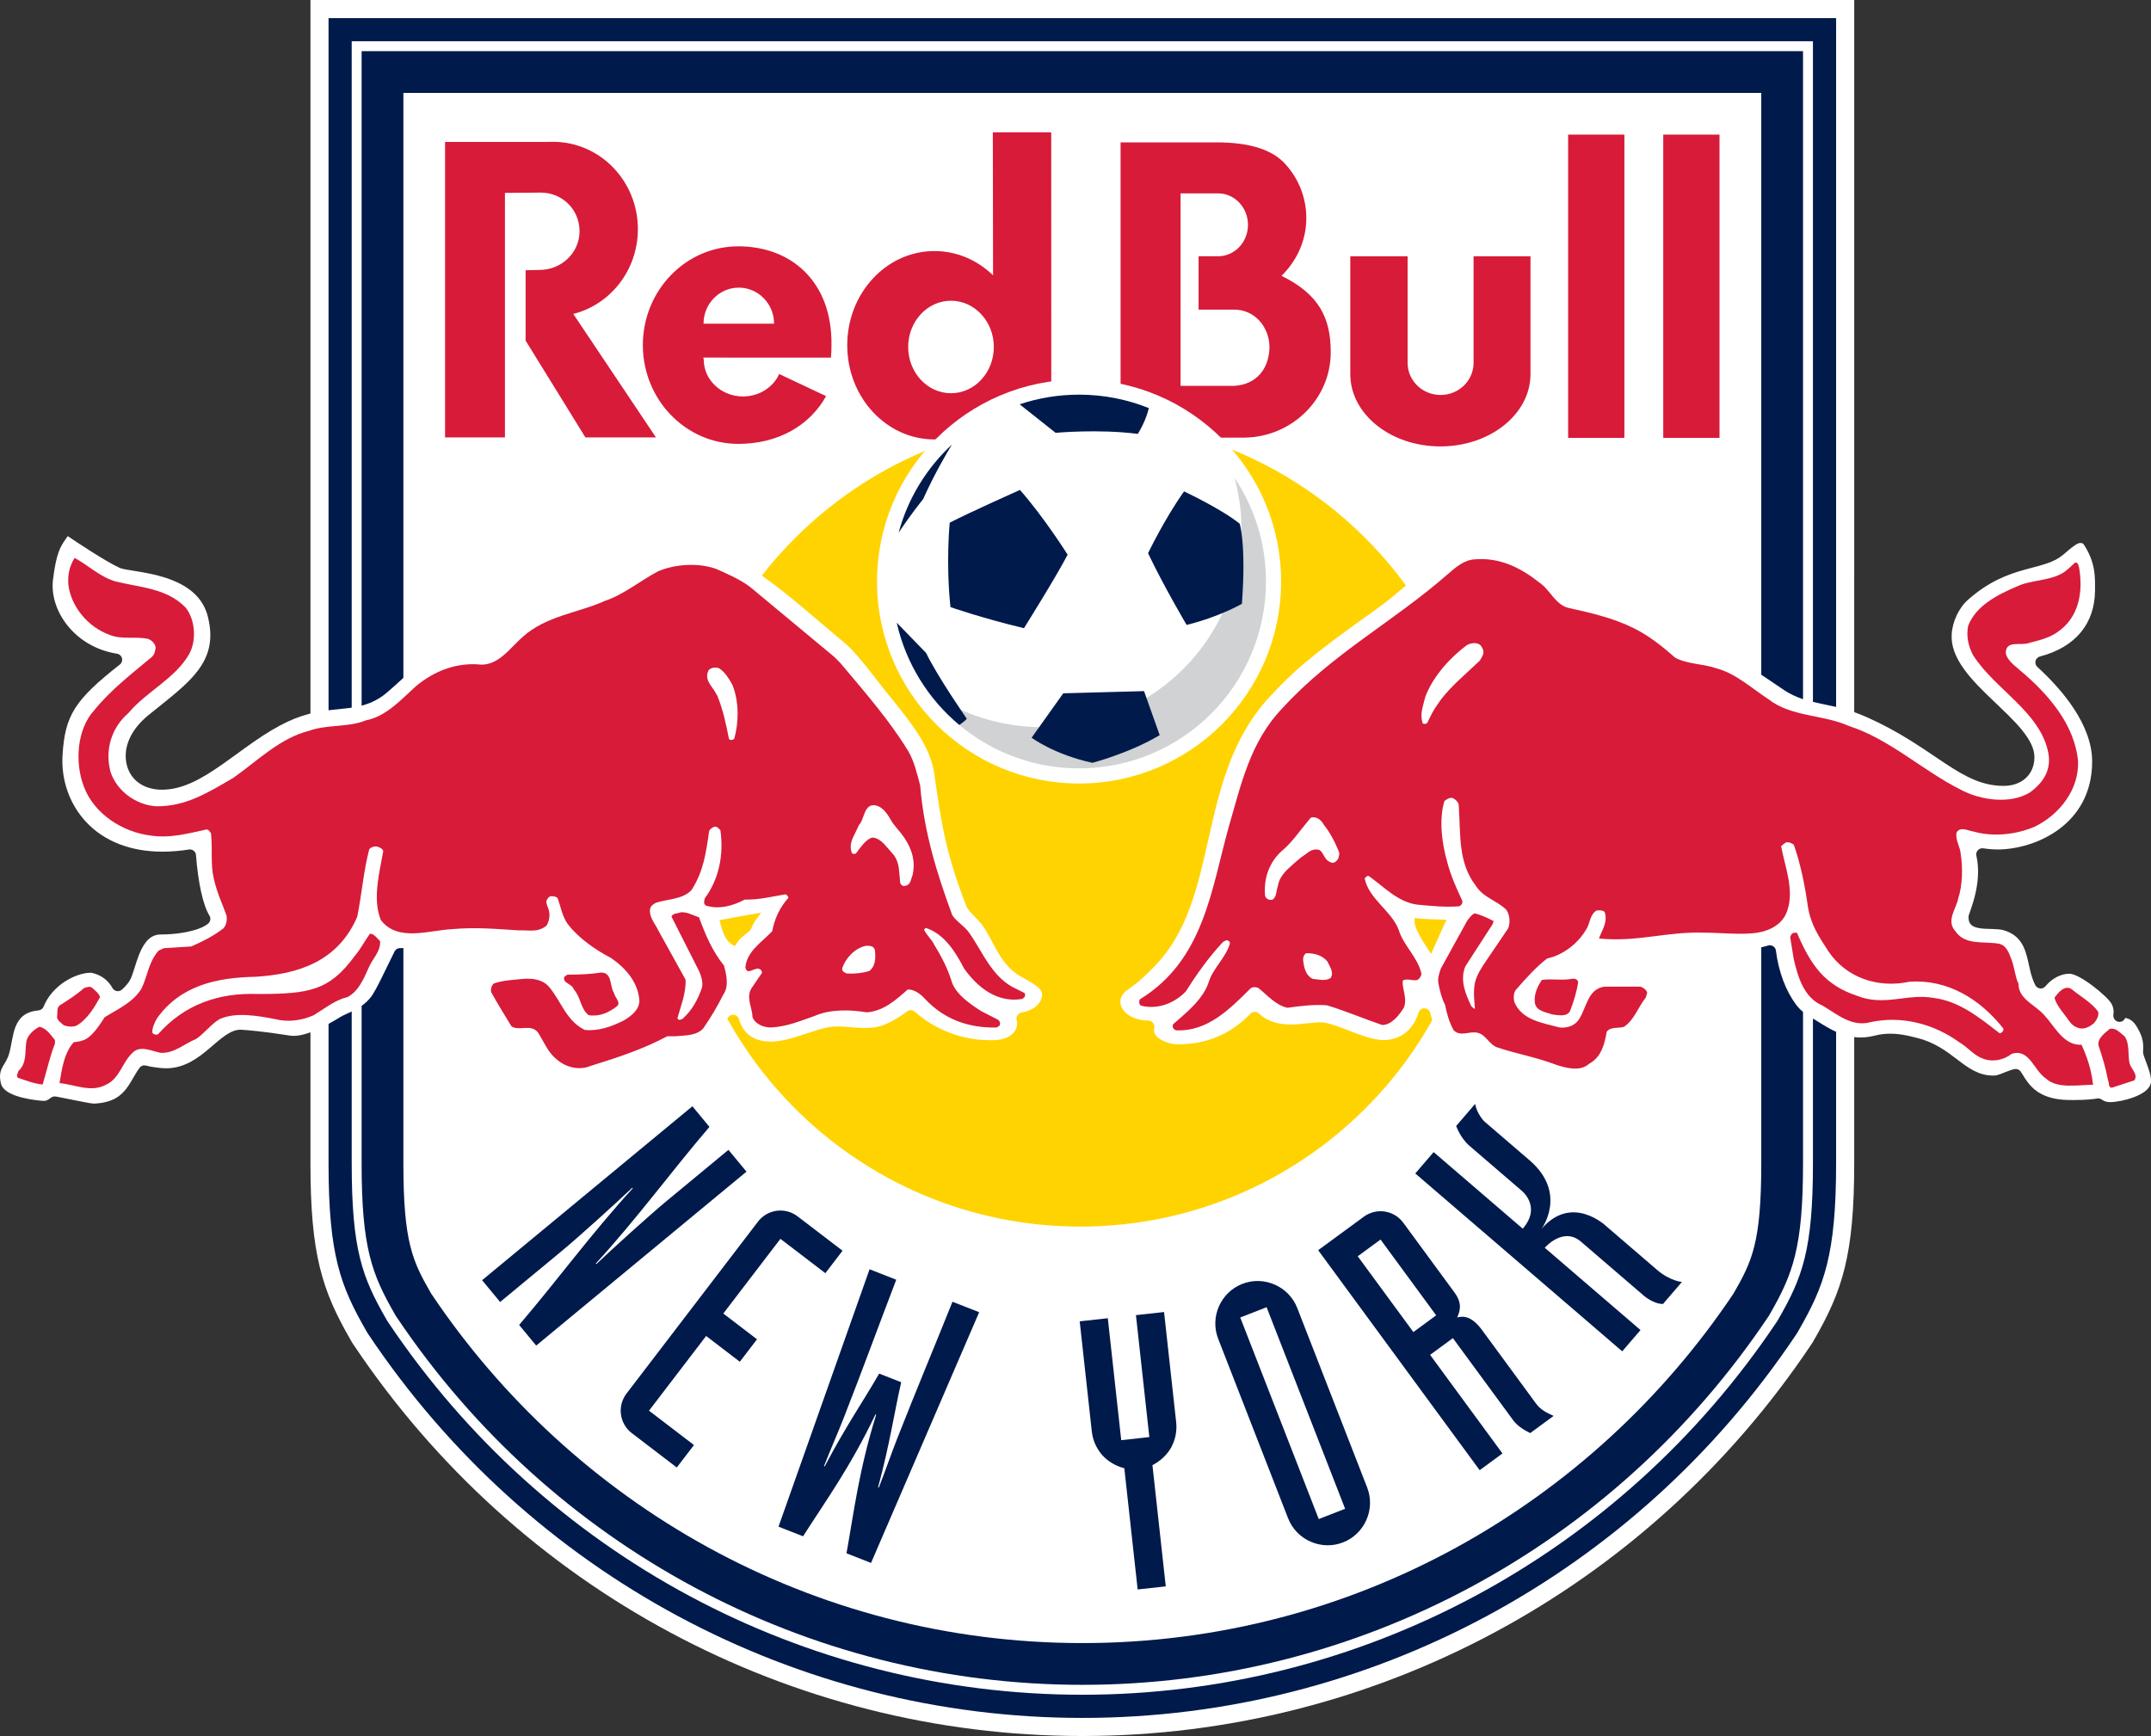
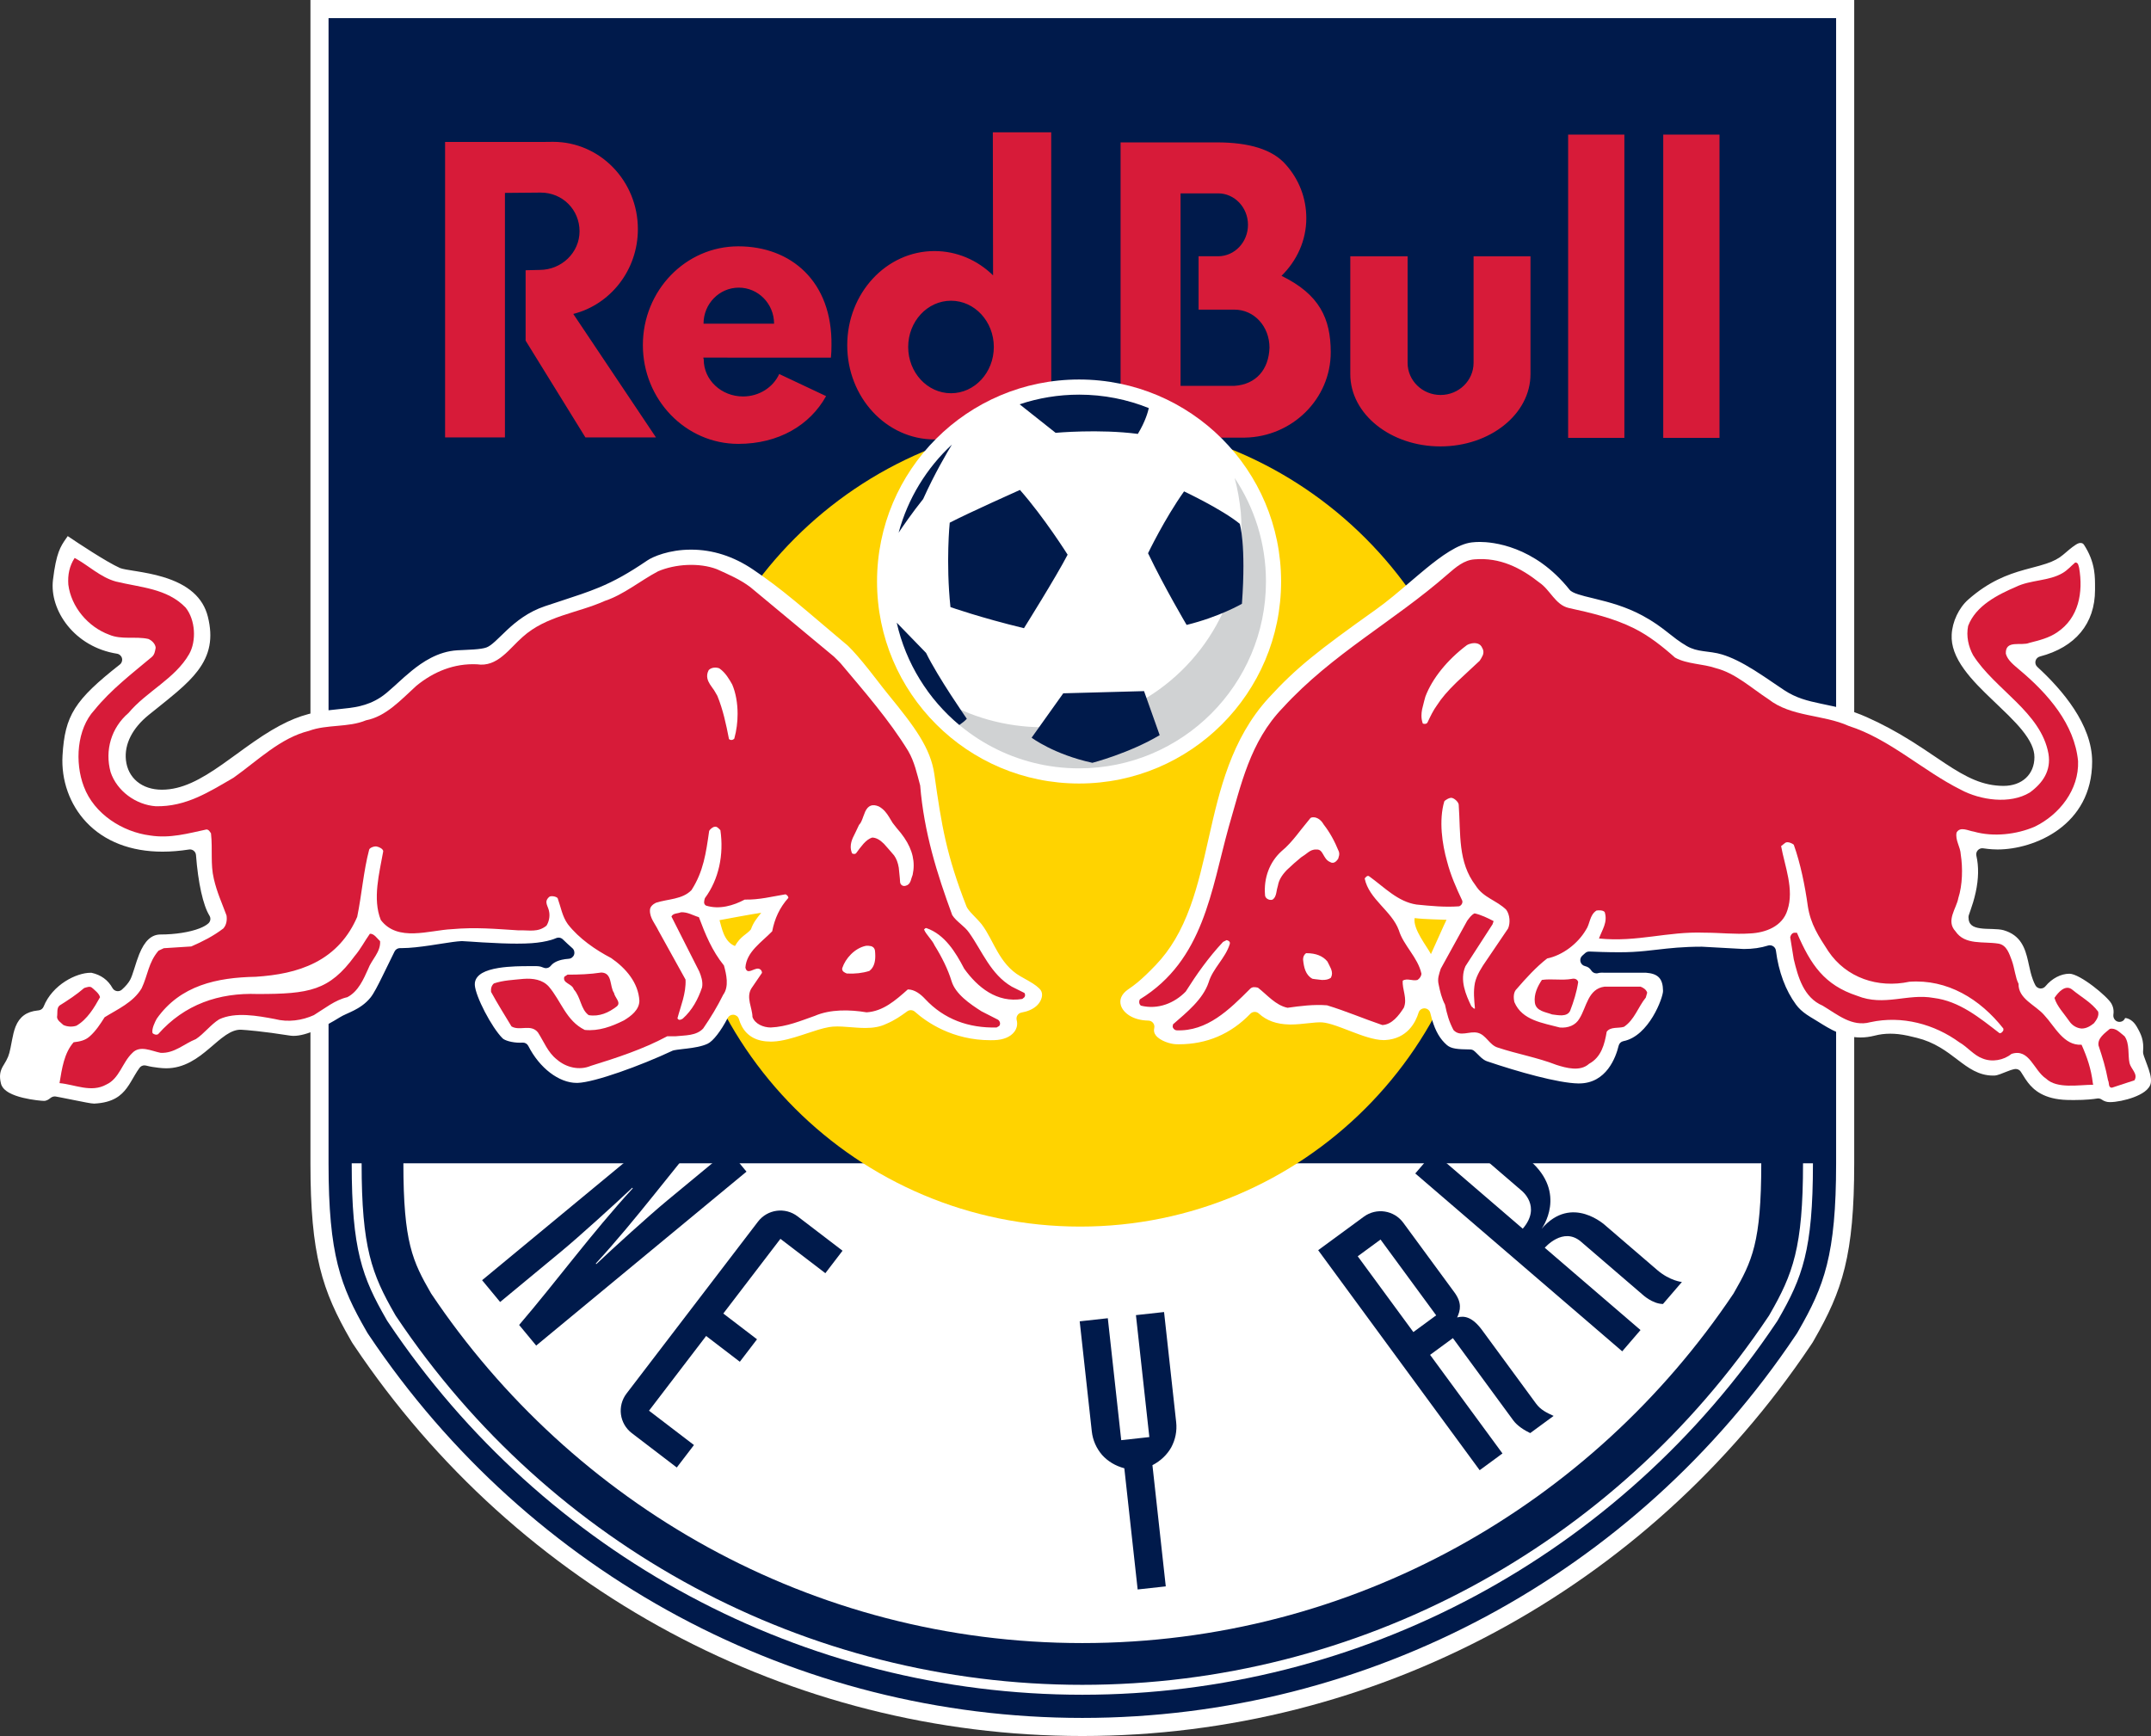
<svg xmlns="http://www.w3.org/2000/svg" id="Layer_1" version="1.1" viewBox="0 0 479.861 387.345">
  <rect x="0" y="0" width="479.861" height="387.345" fill="#333333" stroke="none" />
  <defs>
    <style>
      .st0, .st1, .st2 {
        fill-rule: evenodd;
      }

      .st0, .st3 {
        fill: #fff;
      }

      .st1 {
        fill: #ffd300;
      }

      .st4 {
        fill: #d71b39;
      }

      .st2, .st5 {
        fill: #001a4b;
      }

      .st6 {
        fill: #d0d2d3;
      }
    </style>
  </defs>
-   <polygon class="st3" points="321.562 290.406 335.761 309.25 341.443 304.985 327.234 286.134 321.562 290.406" />
  <g>
    <path class="st0" d="M69.256,0v259.565c0,20.509,2.636,28.405,8.941,39.375l.355.617.394.589c36.577,54.601,97.328,87.199,162.511,87.199s125.927-32.597,162.505-87.197l.396-.59.354-.617c6.303-10.963,8.94-18.858,8.94-39.376V0H69.256Z" />
    <g>
      <path class="st5" d="M402.234,156.28V11.417H80.673v248.147c0,18.806,2.261,24.707,7.423,33.686l.159.277.177.265c34.452,51.431,91.657,82.135,153.025,82.135s118.566-30.704,153.019-82.135l.178-.264.158-.277c5.161-8.974,7.422-14.874,7.422-33.688v-103.283ZM392.917,215.089v44.474c0,17.695-2.053,21.862-6.182,29.044-31.533,47.07-84.836,78.002-145.279,78.002s-113.751-30.932-145.282-78.002c-4.128-7.182-6.184-11.349-6.184-29.044V20.734h302.927v194.355Z" />
-       <path class="st2" d="M409.614,157.871V4.038H73.294v255.528c0,20.497,2.691,27.424,8.404,37.364l.286.496.318.476c35.824,53.478,95.321,85.406,159.155,85.406s123.324-31.928,159.15-85.406l.318-.474.285-.496c5.713-9.934,8.404-16.861,8.404-37.365v-101.695ZM404.445,231.189v28.376c0,19.349-2.351,25.46-7.716,34.791l-.197.342-.219.327c-34.865,52.044-92.755,83.114-154.856,83.114s-119.999-31.07-154.862-83.114l-.22-.329-.197-.342c-5.365-9.335-7.717-15.447-7.717-34.789V9.206h325.983v221.983Z" />
+       <path class="st2" d="M409.614,157.871V4.038H73.294v255.528c0,20.497,2.691,27.424,8.404,37.364l.286.496.318.476c35.824,53.478,95.321,85.406,159.155,85.406s123.324-31.928,159.15-85.406l.318-.474.285-.496c5.713-9.934,8.404-16.861,8.404-37.365v-101.695ZM404.445,231.189v28.376c0,19.349-2.351,25.46-7.716,34.791l-.197.342-.219.327c-34.865,52.044-92.755,83.114-154.856,83.114s-119.999-31.07-154.862-83.114l-.22-.329-.197-.342c-5.365-9.335-7.717-15.447-7.717-34.789h325.983v221.983Z" />
    </g>
    <path class="st4" d="M371.048,30.033v67.665h12.552V30.033h-12.552ZM164.705,54.961c-11.757,0-21.289,9.865-21.289,22.031s9.535,22.047,21.291,22.047c8.976,0,15.976-4.152,19.584-10.657l-10.457-4.932c-1.333,2.942-4.444,5.008-8.072,5.008-4.84,0-8.764-3.677-8.764-8.211,0-.293-.116-.175-.083-.459l28.454.013c.086-.901.13-1.822.123-2.766.195-14.255-9.031-22.075-20.788-22.075ZM156.949,72.225c0-4.443,3.522-8.045,7.869-8.045,4.345,0,7.868,3.603,7.868,8.045h-15.737ZM142.303,51.123c0-10.758-8.469-19.477-18.916-19.477-.319,0-1.78.006-2.095.023h-22.002v65.93h13.356v-54.557l7.965-.071c4.933,0,8.678,3.863,8.678,8.629s-3.999,8.627-8.929,8.627l-3.102.073v15.701l13.341,21.599h15.741l-18.448-27.553c8.271-2.082,14.41-9.765,14.41-18.923ZM328.736,80.96c0,3.959-3.297,7.168-7.359,7.168-4.066,0-7.359-3.209-7.359-7.168v-23.769h-12.784v26.296c0,8.902,8.995,16.119,20.096,16.119s20.102-7.216,20.102-16.119v-26.296h-12.696v23.769ZM349.83,97.697h12.55V30.033h-12.55v67.665ZM285.89,61.545c3.433-3.376,5.531-7.899,5.531-12.87,0-4.503-1.644-8.641-4.52-11.89-2.994-3.474-8.293-5.016-15.458-5.016h-21.456v65.876h27.712c10.624-.183,19.172-8.679,19.172-19.045,0-7.54-2.521-12.916-10.981-17.055ZM275.38,86.095h-12.012v-42.951h8.379c3.677,0,6.661,3.143,6.661,7.019s-2.984,7.015-6.661,7.015h-4.36v11.909h7.992c4.456,0,7.829,3.789,7.829,8.486-.157,4.855-2.983,8.203-7.829,8.522ZM221.488,29.526l.052,31.912c-3.45-3.377-8.053-5.421-13.076-5.421-10.744,0-19.456,9.41-19.456,21.017s8.712,21.016,19.456,21.016c5.079,0,9.672-2.133,13.138-5.575v5.179h12.929l-.018-68.128h-13.024ZM212.157,87.742c-5.273,0-9.552-4.621-9.552-10.322s4.279-10.321,9.552-10.321,9.552,4.622,9.552,10.321-4.277,10.322-9.552,10.322Z" />
    <path class="st1" d="M330.952,183.695c0,49.696-40.284,89.985-89.977,89.985s-89.976-40.289-89.976-89.985,40.282-89.977,89.976-89.977,89.977,40.282,89.977,89.977" />
    <path class="st3" d="M227.699,217.869c-2.553-1.44-4.072-3.665-5.11-5.443-.449-.772-.866-1.557-1.272-2.323l-.473-.89c-.507-.946-1.128-2.035-1.853-2.984-.281-.35-.622-.729-.971-1.096l-1.026-1.073c-.323-.335-.628-.672-.872-.989-.252-.318-.425-.596-.51-.815-4.497-11.503-5.553-18.023-7.17-29.484-.833-5.893-4.442-10.66-10.288-17.821-.732-.888-1.542-1.944-2.408-3.062-.597-.769-1.216-1.568-1.847-2.365-1.915-2.422-3.483-4.216-4.722-5.425-2.098-1.766-3.95-3.339-5.625-4.759-2.379-2.021-4.398-3.737-6.255-5.263-3.513-2.888-6.212-4.922-9.325-7.021-4.345-2.933-8.991-4.42-13.808-4.42-4.921,0-8.542,1.582-9.771,2.422-4.147,2.82-7.271,4.567-10.784,6.029-2.548,1.056-5.192,1.921-8.543,3.018-1.071.352-2.222.729-3.47,1.144-3.805,1.272-6.501,3.481-8.42,5.263-.47.437-.904.865-1.324,1.27-.47.461-.916.894-1.342,1.277-.866.792-1.467,1.213-2.012,1.41-.576.206-1.51.352-2.853.444-.695.05-1.423.079-2.13.112-.518.019-1.026.044-1.502.072-4.371.254-7.877,2.713-10.136,4.541-1.177.95-2.27,1.948-3.325,2.912l-.503.464c-1.33,1.206-2.277,2.018-3.181,2.601-3.1,2.003-6.034,2.289-9.25,2.61-1.655.162-3.36.331-5.193.714-2.184.451-4.246,1.14-6.301,2.105-2.311,1.091-4.65,2.483-7.578,4.517-1.265.879-2.508,1.779-3.729,2.675-1.091.795-2.17,1.577-3.242,2.327-4.832,3.386-8.973,5.638-13.467,5.638-4.436,0-7.583-2.595-8.017-6.611-.379-3.543,1.431-7.122,5.098-10.086l2.02-1.619c1.504-1.206,2.913-2.334,4.193-3.43,2.13-1.825,3.579-3.299,4.695-4.769,2.755-3.62,3.457-7.351,2.273-12.092-1.065-4.257-4.344-7.161-10.02-8.861-2.023-.613-4.085-.981-6.013-1.296l-.67-.106c-.594-.094-1.132-.181-1.595-.267-.622-.116-1.056-.226-1.31-.331-3.074-1.371-9.765-5.844-11.104-6.748l-.547-.369-.376.542c-1.221,1.756-2.185,3.144-2.92,9.242-.802,6.736,4.744,14.955,14.296,16.46.532.083.964.476,1.101.996.137.524-.048,1.076-.473,1.41-10.104,7.947-12.258,11.358-12.791,20.287-.327,5.536,1.605,10.967,5.317,14.904,4.053,4.296,9.924,6.569,16.989,6.569,1.883,0,3.871-.162,5.906-.48.07-.014.143-.018.212-.018.303,0,.602.103.839.293.299.233.482.583.511.96.47,6.21,1.597,11.263,3.003,13.518.347.553.252,1.274-.229,1.716-.434.399-1.12.793-1.988,1.129-2.158.842-5.426,1.362-8.688,1.362-2.033,0-3.546,1.398-4.761,4.395-.395.976-.719,2.014-1.035,3.019l-.09.283c-.162.51-.313.986-.466,1.4-.14.39-.288.745-.444,1.035-.406.727-1.009,1.439-1.844,2.179-.252.219-.572.338-.897.338-.077,0-.159-.007-.231-.019-.408-.071-.759-.319-.958-.678-.997-1.798-2.568-2.943-4.666-3.403l-.046-.003-.213-.002c-3.103,0-8.464,2.62-10.44,7.545-.186.459-.609.786-1.104.84l-.246.029c-2.473.26-4.031,1.407-4.912,3.607-.368.936-.588,1.979-.764,2.892l-.131.673c-.14.757-.287,1.526-.483,2.276-.158.597-.369,1.122-.69,1.71-.156.29-.318.555-.467.807-.116.186-.226.367-.327.544-.548,1.012-.83,2.047-.39,3.809.2.803.839,1.5,1.894,2.073.78.425,1.793.791,3.008,1.084,2.151.524,4.281.692,4.693.692.297,0,.592-.085.879-.245.207-.119.402-.274.632-.443.244-.186.577-.303.895-.303.072,0,.143.003.208.015l1.006.188c.827.157,1.857.365,2.88.572l.164.034c.98.199,1.947.389,2.731.537.423.08.798.145,1.079.187.317.045.563.066.71.066h.012c4.268-.2,6.066-1.857,7.262-3.455.337-.448.637-.924.934-1.417l.483-.822.362-.616c.351-.598.698-1.146,1.078-1.667.261-.357.668-.555,1.097-.555.114,0,.235.014.352.046.486.13.978.221,1.395.296.99.166,1.896.253,2.282.28.282.02.553.03.824.03,4.038,0,7.049-2.251,9.544-4.363l.821-.696c.382-.33.757-.657,1.131-.967.496-.412,1.155-.947,1.837-1.403,1.212-.803,2.237-1.179,3.234-1.179l.246.01c.97.057,4.62.324,10.813,1.305.263.038.532.059.807.059,1.393,0,3.173-.479,5.291-1.426,1.522-.68,3.267-1.629,5.04-2.731.378-.239.83-.454,1.375-.705l.161-.073c.502-.227,1.045-.471,1.598-.753,1.017-.52,2.506-1.383,3.705-2.89.707-.882,1.66-2.745,2.585-4.63l1.011-2.064c.556-1.15,1.147-2.359,1.747-3.566.232-.461.703-.745,1.22-.745h.024l.355.003c1.919,0,4.221-.298,6.223-.586.878-.127,1.746-.262,2.568-.395,1.842-.286,3.431-.537,4.61-.587.292,0,1.069.055,2.158.129l2.454.163c3.088.184,5.604.277,7.697.277,1.249,0,2.348-.033,3.267-.099,1.649-.116,3.165-.374,4.38-.736.345-.104.72-.229,1.092-.395.173-.076.36-.112.544-.112.346,0,.689.133.945.386.673.661,1.393,1.321,2.122,1.962.41.357.563.931.39,1.448-.175.514-.636.879-1.18.923-.275.019-.545.051-.799.083-.866.116-2.43.462-3.221,1.485-.265.341-.664.526-1.075.526-.188,0-.368-.038-.543-.114-.185-.082-.375-.148-.568-.203-.423-.116-.822-.135-1.16-.142h-.173l-.46.003-.696.007h-.375c-1.229,0-4.112,0-6.602.404-1.536.252-2.748.622-3.607,1.11-.815.462-1.767,1.302-1.689,2.678.15,2.554,3.742,9.457,6.192,11.91.474.472,2.086.981,3.867.981.191,0,.381-.007.574-.021.033-.003.066-.003.098-.003.504,0,.968.286,1.203.742,2.507,4.936,6.845,8.252,10.797,8.249l.256-.002c3.778-.139,13.966-3.82,21.115-7.176.09-.038.182-.073.281-.093.226-.054.493-.098.775-.131.423-.063.897-.116,1.407-.175l.716-.081c1.577-.189,3.366-.466,4.674-1.088,1.201-.571,2.952-2.821,4.46-5.732.235-.455.696-.733,1.2-.733.045,0,.087.004.131.009.548.048,1.013.426,1.173.959.176.584.383,1.096.63,1.567,1.216,2.293,3.392,3.461,6.463,3.461.168,0,.333-.005.504-.01,2.104-.083,4.435-.795,6.448-1.45l1.151-.379c1.726-.576,3.357-1.12,4.883-1.394.542-.098,1.156-.145,1.876-.145.326,0,.669.009,1.029.026.641.031,1.291.085,1.942.136.437.034.878.069,1.319.098.619.038,1.272.078,1.949.078,1.878,0,3.329-.277,4.641-.901,1.905-.786,3.379-1.851,4.359-2.557l.36-.259c.235-.174.512-.258.793-.258.321,0,.644.117.902.342,2.671,2.376,8.419,6.362,16.892,6.362.285,0,.573-.002.863-.014,2.017-.064,3.597-.731,4.457-1.881.569-.763.749-1.685.509-2.595-.097-.364-.031-.755.171-1.077.203-.32.533-.538.905-.604,1.39-.247,2.515-.742,3.339-1.474.749-.662,1.235-1.627,1.248-2.464.008-.562-.2-1.037-.63-1.44-.922-.862-1.458-1.174-4.143-2.682M167.523,207.366c-.925,1.138-2.31,1.486-3.562,3.716-2.541-.99-2.985-4.33-3.447-5.77,2.025-.372,6.806-1.28,9.316-1.658-1.037,1.304-1.78,2.187-2.308,3.712ZM479.655,239.617c-.174-.697-.446-1.454-.663-2.036l-.205-.554c-.171-.445-.333-.872-.497-1.355-.07-.212-.141-.425-.175-.602-.027-.129-.034-.264-.025-.393.223-2.551-.414-3.882-1.415-5.616-.778-1.358-1.868-1.887-2.594-1.919-.187.531-.693.862-1.252.862-.074,0-.152-.005-.226-.015-.723-.11-1.22-.824-1.139-1.547.022-.172.044-.357.051-.558.023-.681-.126-1.292-.465-1.925-.859-1.603-7.046-6.698-9.392-6.698-1.902,0-3.901,1.046-5.348,2.799-.259.315-.642.494-1.047.494-.044,0-.086-.003-.127-.007-.451-.044-.85-.306-1.066-.704-.208-.383-.386-.794-.548-1.228-.421-1.118-.668-2.256-.907-3.354l-.187-.848c-.654-2.861-1.616-5.749-5.441-6.859-.307-.09-.713-.161-1.202-.203-.415-.041-.863-.058-1.326-.072l-.348-.009c-.771-.016-1.566-.036-2.353-.149-1.567-.229-2.613-.74-2.613-2.498,0-.154.026-.303.074-.445l.419-1.211c.313-.882.758-2.24,1.111-3.86.656-3.004.708-5.758.152-8.184-.1-.44.026-.897.33-1.224.26-.28.62-.438.996-.438.066,0,.134.006.199.018,1.572.239,2.844.257,3.2.257,8.158,0,21.103-5.323,21.103-19.616,0-8.211-6.654-16.019-12.231-21.126-.365-.334-.521-.844-.4-1.327.119-.481.494-.858.972-.986,7.932-2.071,12.303-7.351,12.303-14.863v-.501c.005-1.175.009-2.506-.223-3.932-.331-1.995-1.07-3.841-2.249-5.643-.125-.187-.32-.396-.762-.396-.168,0-.289.031-.33.041-.32.086-.657.296-.884.448-.74.489-1.807,1.396-2.66,2.134-.97.829-2.131,1.443-3.768,1.99-.992.333-2.025.608-3.123.894-.576.151-1.167.308-1.778.48-3.783,1.059-7.914,2.596-12.503,6.637-2.102,1.852-3.557,4.928-3.7,7.844-.127,2.451.786,4.984,2.796,7.743,1.733,2.398,4.037,4.66,6.451,6.958l.855.819c.878.837,1.748,1.666,2.579,2.493,1.258,1.252,2.199,2.276,2.975,3.224,1.908,2.351,2.803,4.283,2.803,6.082,0,3.837-2.748,6.415-6.907,6.415-4.6-.035-8.139-1.8-13.06-5.052-.751-.497-1.518-1.015-2.311-1.55-1.632-1.101-3.32-2.241-5.199-3.417-3.409-2.127-6.557-3.817-9.911-5.312-1.773-.793-3.523-1.414-5.513-1.947-1.429-.381-2.782-.66-4.086-.932l-.638-.134c-3.011-.632-5.525-1.255-8.199-3.017-.765-.507-1.554-1.041-2.361-1.593-1.396-.949-2.846-1.937-4.324-2.861-2.839-1.771-5.129-2.889-7.213-3.516-.645-.197-1.315-.34-2.173-.466-.373-.059-.743-.102-1.108-.149l-.869-.117c-1.341-.185-2.483-.453-3.697-1.149-.765-.447-1.491-.928-2.299-1.521-.575-.43-1.13-.863-1.693-1.309l-.386-.305c-1.427-1.116-3.022-2.315-5.463-3.637-3.683-1.992-7.376-2.983-10.548-3.752l-.615-.153c-1.231-.294-2.291-.548-3.195-.847-.531-.17-.939-.337-1.227-.494-.199-.101-.371-.22-.442-.273-.093-.07-.173-.151-.247-.242-7.884-9.909-17.329-10.684-20.039-10.684-.616,0-1.204.035-1.749.095-3.156.343-6.932,3.128-10.208,5.802-1.188.974-2.396,2.005-3.623,3.05-2.485,2.122-5.051,4.317-7.578,6.112-13.049,9.284-17.779,13.001-23.959,19.752-8.357,9.13-10.982,20.72-13.299,30.944l-.169.743c-1.12,4.963-2.28,10.096-3.986,14.802-2.002,5.51-4.46,9.679-7.73,13.102-1.587,1.658-2.918,2.93-4.066,3.878-.77.64-1.346,1.035-1.845,1.382l-.336.238c-1.38.985-1.918,2.233-1.523,3.515.511,1.637,2.609,3.325,6.14,3.384.407.009.793.201,1.041.526.258.323.35.741.254,1.141-.144.613-.031,1.13.355,1.628.963,1.242,3.269,1.95,4.566,1.982l.563.007c6.241,0,11.605-2.293,15.956-6.809.266-.276.621-.417.975-.417.33,0,.661.121.918.358,1.73,1.594,3.959,2.395,6.807,2.451l.305.005c1.327,0,2.654-.152,3.862-.282.615-.069,1.199-.131,1.757-.171.311-.021.609-.039.891-.039.202,0,.395.007.572.024.735.061,1.685.293,2.985.733.899.312,1.859.678,2.834,1.052l.875.337c1.907.727,4.782,1.825,6.975,1.825.125,0,.244-.003.361-.01,4.916-.302,6.757-3.964,7.416-6.116.171-.573.699-.96,1.294-.96h.045c.614.019,1.134.447,1.275,1.042.124.518.259,1.023.403,1.512.773,2.591,1.792,4.329,3.302,5.638.467.404,1.055.651,1.912.792.727.121,1.774.183,3.298.192.295,0,.582.102.813.278.169.13.396.336.746.687.317.318.641.65.955.922.277.238.705.563,1.204.74,6.902,2.344,15.878,4.881,20.378,4.952h.164c6.145,0,8.23-5.887,8.843-8.424.125-.513.536-.909,1.056-1.011,5.721-1.126,8.859-9.73,8.846-11.208-.033-2.766-1.099-3.863-3.84-4.065l-9.974-.003c-.222,0-.442.034-.664.097-.125.038-.252.053-.374.053-.456,0-.893-.229-1.145-.626-.361-.562-.761-.841-1.421-.997-.497-.117-.891-.507-1.008-1.008-.119-.499.052-1.022.451-1.351.203-.174.4-.346.588-.524.253-.236.582-.365.925-.365h.059c1.355.061,4.004.161,6.519.161,1.116,0,2.206-.021,3.138-.074,2.012-.109,3.688-.305,5.459-.51,2.775-.318,5.644-.651,9.953-.655l9.346.514c1.997,0,3.817-.261,5.408-.771.134-.042.274-.064.411-.064.256,0,.512.074.732.215.34.213.568.57.616.971.603,4.727,2.157,8.894,4.486,12.053.609.825,1.365,1.535,2.395,2.241.531.364,1.093.699,1.658,1.038.327.197.654.394.983.602,2.458,1.538,5.52,3.457,9.351,3.454,1.028,0,2.088-.138,3.15-.407,1.145-.298,2.291-.436,3.503-.436.601,0,1.191.036,1.757.095,1.518.17,2.87.508,3.962.782l.284.072c1.778.443,3.457,1.145,5.138,2.148,1.382.826,2.548,1.712,3.673,2.567l.302.231c2.24,1.697,4.558,3.45,7.791,3.45.123,0,.255-.005.389-.01.215-.007.463-.076.573-.107.177-.049.39-.116.623-.199.443-.16.966-.368,1.489-.578.505-.198,1.078-.425,1.731-.553.087-.015.175-.025.265-.025.442,0,.867.218,1.121.596.166.246.334.52.515.81.323.526.659,1.067,1.084,1.614,1.244,1.608,3.516,3.761,8.823,3.893.484.014.948.017,1.393.017,2.765,0,4.465-.213,5.229-.342.074-.014.146-.017.223-.017.274,0,.543.083.774.242.567.393,1.162.582,1.828.582,1.43,0,3.548-.428,5.27-1.065,1.018-.377,1.857-.808,2.485-1.272.812-.603,1.285-1.269,1.395-1.983.084-.538.029-1.179-.168-1.966M319.224,212.881c-.904-1.738-4.047-5.589-3.64-8.034,2.321.285,5.826.312,7.116.384-.401.737-3.035,6.762-3.476,7.65Z" />
    <g>
      <g>
        <path class="st3" d="M195.655,129.748c0-24.893,20.18-45.072,45.072-45.072s45.072,20.178,45.072,45.072-20.177,45.073-45.072,45.073-45.072-20.181-45.072-45.073Z" />
        <path class="st3" d="M240.727,129.748" />
      </g>
      <path class="st6" d="M206.855,154.061c13.14,9.494,31.668,10.999,46.145,3.218,15.729-8.141,25.252-24.908,23.807-42.986-.277-2.622-.695-5.175-1.383-7.659,4.442,6.678,6.996,14.597,6.996,23.113,0,23.025-18.666,41.692-41.693,41.692-13.952,0-26.305-6.854-33.872-17.379Z" />
      <path class="st2" d="M214.013,161.762c-6.909-5.772-11.92-13.737-13.963-22.825,2.23,2.31,6.546,6.745,6.546,6.745,2.598,5.362,9.088,14.695,9.088,14.695-.464.517-1.197,1.058-1.672,1.385ZM240.727,88.055c5.5,0,10.75,1.065,15.555,2.999-.167.772-.753,2.973-2.441,5.76-8.687-1.135-18.346-.241-18.346-.241l-8.027-6.364c4.165-1.396,8.625-2.153,13.259-2.153ZM237.199,154.693l18.023-.487,3.488,9.823c-6.814,4.056-15.016,6.172-15.016,6.172-8.606-1.872-13.554-5.604-13.554-5.604l7.059-9.903ZM256.115,123.44s3.651-7.628,8.035-13.799c0,0,8.444,3.975,12.421,7.225,0,0,1.46,4.543.487,17.855,0,0-5.038,2.927-12.339,4.712,0,0-4.954-8.363-8.604-15.993ZM212.366,99.189c-.979,1.596-3.845,6.413-6.421,12.156-2.436,3.044-4.56,6.141-5.472,7.503,2.067-7.648,6.255-14.424,11.893-19.659ZM228.434,140.165c-9.742-2.353-16.4-4.712-16.4-4.712-1.055-10.067-.162-18.829-.162-18.829,4.218-2.197,15.664-7.309,15.664-7.309,5.443,6.173,10.637,14.447,10.637,14.447-2.517,4.875-9.739,16.403-9.739,16.403Z" />
    </g>
    <g>
      <path class="st2" d="M107.55,285.643l4.021,4.864,13.6-11.254c4.14-3.424,12.158-10.72,15.884-14.243l.109.131c-9.251,10.087-16.911,20.627-25.353,30.488l3.805,4.603,46.914-38.809-4.023-4.864-13.6,11.254c-4.14,3.421-12.16,10.719-15.883,14.242l-.11-.131c9.252-10.086,16.91-20.628,25.353-30.49l-3.804-4.599-46.914,38.808Z" />
      <path class="st2" d="M187.962,279.068l-10.026-7.665c-2.776-2.123-6.722-1.597-8.845,1.182l-29.315,38.341c-2.124,2.777-1.598,6.723,1.179,8.846l10.026,7.664,3.832-5.012-10.025-7.665,12.741-16.668,7.519,5.751,3.832-5.013-7.519-5.749,12.741-16.665,10.025,7.666,3.834-5.014Z" />
-       <path class="st2" d="M173.675,340.637l5.478,2.147c4.997-7.84,10.517-15.386,16.152-27.189l.158.062c-3.885,12.488-4.962,21.774-6.622,30.922l5.477,2.149,24.122-55.941-5.954-2.333c-4.062,10.131-8.315,20.278-12.299,30.442-1.431,3.65-2.702,7.367-4.135,11.018l-.16-.063c2.642-9.774,3.59-16.635,5.157-23.439l-4.92-1.928c-3.474,6.056-7.441,11.736-12.146,20.702l-.157-.063c1.43-3.652,3.021-7.242,4.453-10.894,3.982-10.164,7.756-20.498,11.661-30.69l-5.953-2.334-20.312,57.433Z" />
      <path class="st2" d="M253.794,354.648l6.274-.689-2.974-27.04c1.864-.979,3.26-2.332,4.197-3.98.923-1.73,1.313-3.662,1.098-5.61l-2.703-24.582-6.274.689,2.991,27.21-6.273.689-2.992-27.208-6.272.691,2.703,24.58c.216,1.95,1.014,3.748,2.294,5.239,1.268,1.404,2.925,2.423,4.958,2.97l2.974,27.04Z" />
-       <path class="st2" d="M287.356,338.764c1.888,4.846,7.407,7.273,12.255,5.384,4.847-1.887,7.273-7.406,5.385-12.252l-15.594-40.048c-1.889-4.848-7.409-7.273-12.254-5.386-4.847,1.885-7.275,7.408-5.386,12.256l15.594,40.046ZM300.077,336.646l-5.881,2.292-17.512-44.975,5.88-2.291,17.514,44.973Z" />
      <path class="st2" d="M330.096,328.036l5.086-3.736-16.146-21.998,5.086-3.736,13.473,18.357c.911,1.234,2.466,2.209,3.777,2.836l5.221-3.834c-1.597-.734-2.904-1.362-3.91-2.736l-12.01-16.362c-2.219-3.024-4.009-3.3-5.598-2.872.733-1.595,1.109-3.246-.604-5.585l-11.407-15.537c-2.067-2.816-6-3.42-8.818-1.352l-10.175,7.468,36.025,49.085ZM302.893,280.306l5.087-3.736,12.412,16.913-5.088,3.733-12.411-16.91Z" />
      <path class="st2" d="M329.08,246.315l-4.226,4.915s.925,2.678,2.969,4.436c2.044,1.756,11.593,9.966,11.593,9.966,0,0,4.582,3.528.293,8.52l-19.881-17.091-4.098,4.767,46.167,39.687,4.08-4.746-21.358-18.36s4.088-4.79,8.072-1.366c3.406,2.93,13.712,11.789,13.712,11.789,0,0,2.183,2.085,4.585,2.121l4.223-4.912s-2.661-.223-5.527-2.684c-2.861-2.462-11.42-9.819-11.42-9.819,0,0-7.577-7.24-14.36.649,0,0,5.881-7.938-2.671-15.29-6.748-5.803-10.125-8.704-10.125-8.704,0,0-1.614-1.625-2.028-3.876Z" />
    </g>
    <g>
      <path class="st4" d="M128.019,220.766c1.574,1.731,1.496,4.402,3.304,5.736,2.355.397,4.476-.548,6.284-1.96,1.026-.865-.469-1.967-.625-2.99-1.023-1.492-.317-4.479-2.831-4.557-2.516.391-5.029.472-7.544.472l-.711.471c-.47,1.494,1.728,1.494,2.121,2.828Z" />
-       <path class="st4" d="M8.801,229.101c-1.259.626-2.595,1.805-2.909,3.221-.396,2.514.158,4.87-1.807,6.679-.078.472-.552,1.021-.078,1.494,1.73.549,3.379,1.257,5.5,1.492.944-3.068,1.651-6.442,2.752-9.114v-.788c-.945-1.178-1.889-2.672-3.457-2.983Z" />
      <path class="st4" d="M225.707,220.138c-4.713-2.752-6.597-7.936-9.509-12.027-1.015-1.498-2.825-2.442-3.77-3.933-3.378-9.196-6.285-18.391-7.15-28.92-.711-2.595-1.256-5.267-2.675-7.703-4.241-6.915-9.741-13.206-15.088-19.57-.47-.47-.476-.515-1.494-1.495l-18.624-15.48c-2.28-1.729-4.875-2.831-7.471-4.009-3.928-1.495-9.271-1.177-13.119.472-4.011,2.121-7.626,5.188-11.872,6.602-6.126,2.752-13.044,3.3-18.31,8.016-3.065,2.674-5.659,6.837-10.218,6.131-5.109-.237-9.666,1.647-13.517,4.793-3.461,3.144-6.758,6.838-11.239,7.703-3.931,1.651-8.722.863-12.731,2.357-6.366,1.571-11.399,6.602-16.817,10.451-5.422,3.142-10.611,6.525-17.373,6.366-4.398-.314-8.643-3.379-10.057-7.621-1.335-4.874.155-9.902,4.008-13.204,4.007-4.793,10.372-7.625,13.518-13.127,1.649-2.908,1.414-7.62-.786-10.372-4.167-4.321-10.14-4.48-15.562-5.817-3.457-.944-6.131-3.615-9.196-5.264-1.176,1.807-1.57,3.771-1.411,5.97.627,4.953,4.398,9.432,9.114,11.16,2.752,1.179,5.896.316,8.723.945.786.315,1.575,1.099,1.649,1.963-.152.787-.232,1.571-.938,2.123-4.404,3.695-9.039,7.229-12.735,11.788-3.932,4.245-4.402,11.709-2.356,17.055,2.277,6.129,8.644,10.142,14.773,10.923,4.48.71,8.492-.47,12.575-1.335.551,0,.786.554,1.021.865.395,3.616-.158,6.839.631,10.138.708,3.064,1.728,5.189,2.829,8.173.156,1.022,0,2.121-.71,2.911-2.276,1.732-4.636,2.913-7.151,4.013l-6.129.391-1.18.554c-2.28,2.671-2.356,5.419-3.771,8.407-1.887,3.146-5.345,4.637-8.253,6.444-.943,1.494-1.966,3.066-3.3,4.246-1.023.943-2.281,1.179-3.616,1.336-2.123,2.436-2.593,5.815-3.146,9.116,3.458.314,7.075,2.201,10.455.314,2.907-1.338,3.536-4.873,5.739-6.994,1.729-1.887,4.323-.471,6.367-.079,3.061.158,5.263-2.042,7.858-3.064,1.803-1.179,3.299-3.221,5.183-4.402,3.618-1.727,8.643-.786,12.418-.077,2.987.784,6.129.312,8.724-.868,2.436-1.491,4.715-3.377,7.465-4.005,2.437-1.258,3.617-4.008,4.638-6.286.783-2.124,2.83-3.775,2.672-6.211-.63-.549-1.336-1.732-2.278-1.654-1.179,1.654-2.043,3.382-3.381,4.957-5.683,7.753-10.151,8.486-21.69,8.486-8.568-.313-16.271,2.281-22.164,8.957-.392.24-.945.08-1.257-.233-.233-.943.553-2.509.943-3.215,5.269-7.463,13.442-9.192,22.082-9.352,4.716-.315,9.197-1.1,13.207-3.143,4.479-2.278,7.543-5.829,9.43-10.231,1.02-4.952,1.415-10.297,2.674-15.013.156-.47,1.33-.823,1.723-.666.469.081,1.407.509,1.407,1.06-.863,4.872-2.425,10.607-.538,15.323,3.771,4.961,10.77,2.283,15.879,2.044,5.342-.472,9.636-.055,14.745.261,2.514-.076,4.372.538,6.335-1.036.55-.865.773-2.036.615-2.98-.159-1.414-1.337-2.268,0-3.448.392-.315,1.566-.107,1.877.286.709,1.967,1.022,4.088,2.28,5.818,2.517,3.228,6.209,5.743,9.666,7.55,3.298,2.281,6.052,5.502,6.288,9.509,0,2.044-1.885,3.458-3.458,4.402-2.672,1.335-5.581,2.437-8.724,2.124-4.167-2.043-5.265-6.446-8.018-9.668-1.411-1.572-3.535-1.885-5.656-1.727-2.28.234-4.559.313-6.602,1.021-.551.471-.706,1.177-.63,1.887,1.416,2.593,2.987,5.107,4.558,7.699,1.812,1.103,4.325-.625,5.896,1.338,1.333,2.045,2.2,4.481,4.243,6.055,1.966,1.726,4.954,2.509,7.545,1.412,5.814-1.807,11.634-3.695,17.055-6.602h1.806c2.2-.235,4.638-.078,6.209-1.729,1.729-2.517,3.144-4.872,4.477-7.545,1.338-1.809.709-4.561.161-6.524-2.673-3.298-4.169-6.998-5.583-10.775-1.333-.392-2.513-1.177-4.007-1.099-.706.315-1.729.158-2.124.945l6.209,12.267c.393.942.866,2.278.629,3.534-.864,2.596-2.2,5.111-4.322,6.997-.392.234-.862.472-1.175-.077.702-2.672,1.962-5.58,1.806-8.647l-6.052-10.93c-.71-1.495-1.966-2.831-1.887-4.56,0-.788.703-1.337,1.336-1.648,2.672-.869,5.895-.71,7.936-2.83,2.675-4.168,3.231-8.253,3.939-13.204.158-.315.79-.918,1.26-.918.472-.157,1.01.526,1.245.76.789,5.421-.314,10.924-3.457,15.168-.158.553-.393,1.259.236,1.651,2.986.943,6.131,0,8.645-1.336,3.223.08,6.207-.708,9.119-1.179.312.156.627.471.627.786-1.963,2.199-3.066,4.635-3.615,7.469-2.359,2.442-5.739,4.562-5.976,8.099.396,1.728,1.889.077,2.912.236.47.08.786.469.786.942l-2.359,3.458c-1.258,2.044.235,4.401.235,6.369.551,1.569,2.437,2.357,4.085,2.357,3.54-.155,6.685-1.493,9.828-2.595,3.457-1.494,7.777-1.414,11.552-.787,3.693-.233,6.446-2.671,9.193-5.109,1.496,0,2.833,1.023,3.854,2.124,4.24,4.557,9.745,6.522,15.953,6.366l.55-.315c.394-.393.234-1.1-.239-1.416l-3.69-1.883c-2.593-1.653-5.816-3.853-6.68-6.761-.787-2.594-2.202-5.424-3.775-7.938-.548-1.258-1.807-2.283-2.356-3.541.154-.159.315-.397.549-.316,4.089,1.417,6.523,5.429,8.408,9.045,2.99,4.163,7.311,7.699,12.968,6.759l.474-.393c.237-.315.156-.708,0-.945l-2.835-1.414ZM164.02,164.78c-.096-.026-.192-.053-.192-.053,0,0-.011.041-.021.078-.027.027-.057.056-.057.056-.221.219-.621.381-1.016.116,0,0-.055-.038-.105-.072-.013-.06-.028-.128-.028-.128-.608-3.13-1.308-6.449-2.575-9.53.001.003-.727-1.249-.727-1.249l-.283-.392-.626-.903c-.494-.791-.976-1.863-.315-3.135l.074-.098c.574-.571,1.582-.621,2.271-.362l.09.048c1.341.926,2.205,2.455,2.836,3.571.794,1.848,1.201,4.166,1.201,6.56,0,1.827-.237,3.698-.717,5.44,0,0,.096.027.192.053ZM193.975,216.61s-.034.022-.018.043c-.021-.017-.074.003-.074.003-1.461.46-3.11.65-4.901.563l-.102-.021c.003.002-.327-.145-.327-.145-.006-.003-.35-.217-.35-.217-.171-.14-.435-.439-.283-.885.68-2.046,2.703-4.392,5.256-4.918.064-.007.22-.008.22-.008l.357.002.572.081c.274.076.748.301.869.974.039.376.071.793.071,1.225,0,1.209-.252,2.522-1.292,3.302ZM203.602,195.196c-.021.06-.235.67-.235.67-.014.048-.21.682-.21.682-.229.619-.586.964-1.125,1.089-.319.095-.619.048-.856-.129-.244-.181-.383-.473-.383-.799-0-.015-.048-.704-.048-.704l-.243-2.419c-.192-1.126-.523-1.99-1.043-2.721-.018-.021-1.06-1.233-1.06-1.233-.039-.047-1.201-1.36-1.201-1.36-.924-.924-1.756-1.367-2.621-1.393-.67.209-1.281.655-1.936,1.373l-.838,1.024-.733.989c-.27.46-.87.2-.876.197,0,0-.054-.028-.104-.054-.021-.053-.044-.112-.044-.112-.188-.472-.261-.927-.261-1.355,0-.753.227-1.427.459-1.98l.638-1.309.733-1.547.096-.145c.224-.212.435-.589.676-1.224l.195-.534.427-1.097c.652-1.401,1.619-1.774,3.041-1.172,1.103.591,1.778,1.524,2.291,2.359 0.0.001.35.58.35.58l.449.737.926,1.182c2.536,2.843,3.764,5.529,3.764,8.302,0,.694-.077,1.394-.23,2.103Z" />
      <path class="st4" d="M17.049,228.861c2.437-1.414,4.01-4.086,5.269-6.364-.236-.864-1.103-1.494-1.812-2.125-.467-.391-1.175-.078-1.729.081-1.728,1.494-3.532,2.672-5.42,3.851-.786.55-.471,1.731-.629,2.595,0,.783.941,1.334,1.415,1.805.864.396,1.965.472,2.906.157Z" />
      <path class="st4" d="M350.658,218.41c-2.122.393-4.56-.081-6.682.234-.943,1.416-1.807,3.145-1.573,5.032.237,1.965,2.436,2.119,3.852,2.67,1.337.156,3.299.628,4.011-.784.784-2.044,1.491-4.244,1.806-6.445-.157-.629-.789-.865-1.415-.707Z" />
      <path class="st4" d="M464.379,233.106c-4.01.237-5.976-4.089-8.33-6.604-1.965-2.278-5.819-3.612-5.737-6.993-.708-1.336-.867-3.456-1.496-5.189-.547-1.412-1.098-3.457-2.987-3.772-3.381-.549-7.466.395-9.587-2.752-2.198-2.36.235-5.111.629-7.392.943-2.908,1.022-6.759.55-9.746-.081-1.729-1.257-3.141-.944-4.871.787-1.494,2.674-.393,3.849-.237,4.403,1.259,9.589.631,13.597-1.097,5.501-2.673,9.905-8.254,9.668-14.621-.788-8.25-6.681-15.008-13.043-20.351-1.182-1.024-2.676-2.124-3.07-3.617-.154-3.224,3.457-1.652,5.268-2.435,2.2-.551,4.402-1.101,6.208-2.358,4.793-3.224,5.818-8.883,4.873-14.383-.158-.471-.158-1.181-.865-1.181-.867.71-1.73,1.732-2.829,2.36-3.063,1.808-7.155,1.493-10.376,3.065-4.008,1.73-8.958,4.165-10.689,8.722-.471,2.282.081,4.638,1.103,6.526,4.872,7.699,15.165,12.73,16.817,22.005.628,3.772-1.258,6.522-4.165,8.645-4.401,2.672-11.003,1.729-15.403-.629-8.487-4.243-15.874-11.318-24.991-14.226-5.738-2.591-12.813-1.964-17.92-5.974-3.85-2.514-7.389-5.814-11.709-6.914-2.988-1.022-6.365-.863-9.115-2.356-2.833-2.517-5.816-4.873-9.118-6.524-4.557-2.28-9.587-3.458-14.618-4.559-2.986-.708-4.087-4.007-6.524-5.659-4.166-3.3-8.8-5.657-14.459-5.186-2.358.158-4.164,1.728-5.975,3.3-12.022,10.532-25.777,17.763-36.779,29.786-7.388,7.625-9.354,17.292-12.104,26.645-3.929,14.145-5.579,29.712-19.805,38.436-.237.395-.237,1.104.234,1.417,3.774.942,7.465-.554,9.982-3.145,2.438-3.853,5.032-7.545,8.331-11.081l.788-.394c.393.078.864.315.707.865-.944,3.143-3.776,5.424-4.716,8.568-1.258,3.77-4.875,6.678-7.941,9.352l-.078.469c0,.395.392.789.788.867,6.917.313,11.868-4.637,16.504-9.275.474-.471,1.098-.391,1.728-.237,2.044,1.575,3.932,3.932,6.604,4.483,2.828-.395,5.815-.784,8.803-.55,4.162,1.258,8.173,2.987,12.337,4.401,2.121-.076,3.693-2.121,4.793-3.85.865-2.042-.392-4.088-.234-6.051,1.023-.63,2.2.154,3.299-.159.47-.315.866-.865.866-1.412-.784-3.615-4.01-6.289-5.031-9.674-1.572-4.325-6.681-6.917-7.622-11.555.235-.313.627-.784,1.023-.469,3.379,2.435,6.367,5.657,10.531,6.285,3.143.317,6.362.63,9.509.395.47-.158.863-.71.706-1.256-1.335-2.829-2.594-5.66-3.383-8.726-1.098-3.85-1.883-9.194-.625-13.438.233-.316,1.254-.919,1.728-.762.627.158,1.405.919,1.484,1.469.472,6.681-.226,12.811,3.782,18.076,1.726,2.751,4.713,3.299,6.838,5.423.786,1.101.944,2.908.394,4.167l-4.794,7.077c-1.103,1.573-2.202,3.301-2.595,5.032-.392,1.964-.16,3.851,0,5.737-.314.157-.469-.316-.785-.469-1.259-2.595-2.672-5.898-1.337-8.961l6.049-9.359.237-.71c-1.336-.706-2.831-1.413-4.242-1.728-.707.315-1.176,1.022-1.651,1.651l-5.894,10.695c-.395,1.255-.787,2.198-.472,3.536.314,1.572.707,3.145,1.413,4.476.47,2.203.865,3.698,1.887,5.663,1.493,1.649,3.54.158,5.423.629,1.887.471,2.595,2.75,4.479,3.299,4.246,1.414,8.804,2.202,13.044,3.852,2.202.707,5.346,1.572,7.311-.238,2.75-1.49,3.461-4.399,3.932-7.151.861-1.18,2.589-.706,3.849-1.097,2.358-1.576,3.142-4.406,4.872-6.526l.313-1.099c-.236-.71-.863-1.104-1.492-1.338h-8.014c-3.698.471-4.011,4.557-5.583,7.076-.865,1.57-2.594,2.198-4.401,2.042-3.772-1.022-8.41-1.573-10.137-5.66-.238-1.021-.238-2.278.55-2.987,1.961-2.28,4.32-4.87,6.756-6.757,3.46-.709,6.841-3.303,8.646-6.371.945-1.339.785-3.303,2.358-4.324.47-.079,1.523-.111,1.839.359.71,2.278-.573,3.912-1.278,5.88,8.566.866,15.21-1.613,23.538-1.298,3.537,0,6.708.406,10.166.17,3.458-.156,7.231-1.575,8.331-5.19,1.571-4.637-.617-9.902-1.406-14.303l.953-.75c.55-.313,1.476.119,1.868.435,1.493,4.165,2.515,9.197,3.144,13.754.629,4.009,2.358,6.618,4.556,9.999,4.009,5.971,11.082,8.326,18.079,6.834,8.487-.626,15.794,3.844,20.984,10.445v.393c-.16.313-.473.706-.868.629-4.478-3.461-8.957-7.152-14.697-7.859-5.8-1.057-11.002,1.964-17.053-.472-7.293-2.399-10.351-6.894-13.438-14.071h-.629c-.471.077-.784.549-.865,1.022l.787,4.876c.945,3.929,2.203,8.566,6.446,10.374,3.301,1.963,6.521,4.793,10.608,3.692,7.153-1.573,14.38.472,19.884,4.481,1.805,1.02,3.219,2.907,5.186,3.614,2.121.864,4.716.391,6.445-1.022,4.009-1.333,4.954,3.695,7.704,5.5,2.435,2.358,7.301,1.383,10.524,1.383l-.075-.359c-.39-3.223-1.256-5.737-2.511-8.567ZM296.94,218.076l-.053.102c-.513.361-1.147.508-2.034.47l-1.5-.175-.499-.074-.111-.035c-1.506-.84-1.872-2.55-2.043-4.272.001-.583.193-1.029.587-1.345,0,0,.044-.035.083-.067h.109c2.071,0,3.631.619,4.636,1.839,0,0,.053.087.053.088,0,.002.308.608.308.608l.466.972s.093-.035.187-.07c-.093.036-.186.072-.186.072.14.362.21.693.21,1.003,0,.311-.07.602-.211.883ZM298.738,190.868l-.21.755c-.182.25-.416.553-.71.733-.245.148-.625.27-1.042.005-.416-.167-.739-.422-1.021-.798-.002-.002-.335-.509-.335-.509l-.288-.502c-.353-.607-.687-1.065-1.508-1.002-.734-.035-1.27.26-1.734.585l-.511.381-.289.22c-.003.002-.831.558-.831.558-.035.025-1.124.959-1.124.959l-.49.415c-.001,0-1.583,1.465-1.583,1.465-1.143,1.193-1.766,2.278-1.961,3.416-.001.003-.216.829-.216.829.001-.004-.066.355-.066.355l-.096.499c-.117.552-.309,1.161-.863,1.511-.379.11-.847.033-1.2-.227-.286-.21-.449-.509-.449-.819-.319-3.795,1.011-7.34,3.648-9.743,1.339-1.095,2.468-2.421,3.395-3.572.001-0,1.029-1.308,1.029-1.308l2.065-2.552.233-.122c1.503-.292,2.434,1.044,2.763,1.633,1.303,1.676,2.358,3.566,3.337,5.97.057.168.086.346.086.534,0,.108-.009.219-.028.332ZM330.804,146.177l-.338.666s-.368.589-.368.59c-.003-.006-2.478,2.301-2.478,2.301l-2.654,2.48c-1.993,1.934-3.39,3.569-4.395,5.145-.846,1.155-1.482,2.503-2.097,3.807-.19.389-.666.399-.92.314,0,0-.077-.025-.147-.048-.022-.07-.046-.145-.046-.145-.168-.499-.251-1.024-.251-1.603,0-.436.047-.903.141-1.411,0-0.0.492-1.96.492-1.96l.245-.885c1.507-4.009,4.877-8.198,9.24-11.471.561-.356,1.601-.609,2.398-.359.481.15.825.465,1.023.936.192.324.285.643.285.969,0,.221-.043.445-.128.676,0,0,.093.035.187.069-.093-.034-.187-.069-.187-.069Z" />
      <path class="st4" d="M475.066,237.192c-.394-1.807.078-4.32-1.101-5.972-1.023-.785-1.966-1.964-3.299-1.65-1.103.943-2.754,2.043-2.516,3.693.942,2.83,1.571,4.872,2.124,7.78.312.55,0,1.651.862,1.651l5.031-1.651c.866-1.412-.786-2.514-1.102-3.851Z" />
      <path class="st4" d="M462.334,220.846c-1.571-1.336-3.221.63-4.008,1.809.551,1.887,2.121,3.458,3.302,5.186.628.942,1.649,1.571,2.751,1.65,1.097,0,1.964-.55,2.749-1.179.55-.71,1.18-1.573.946-2.593-1.494-2.043-3.853-3.304-5.739-4.874Z" />
    </g>
  </g>
</svg>